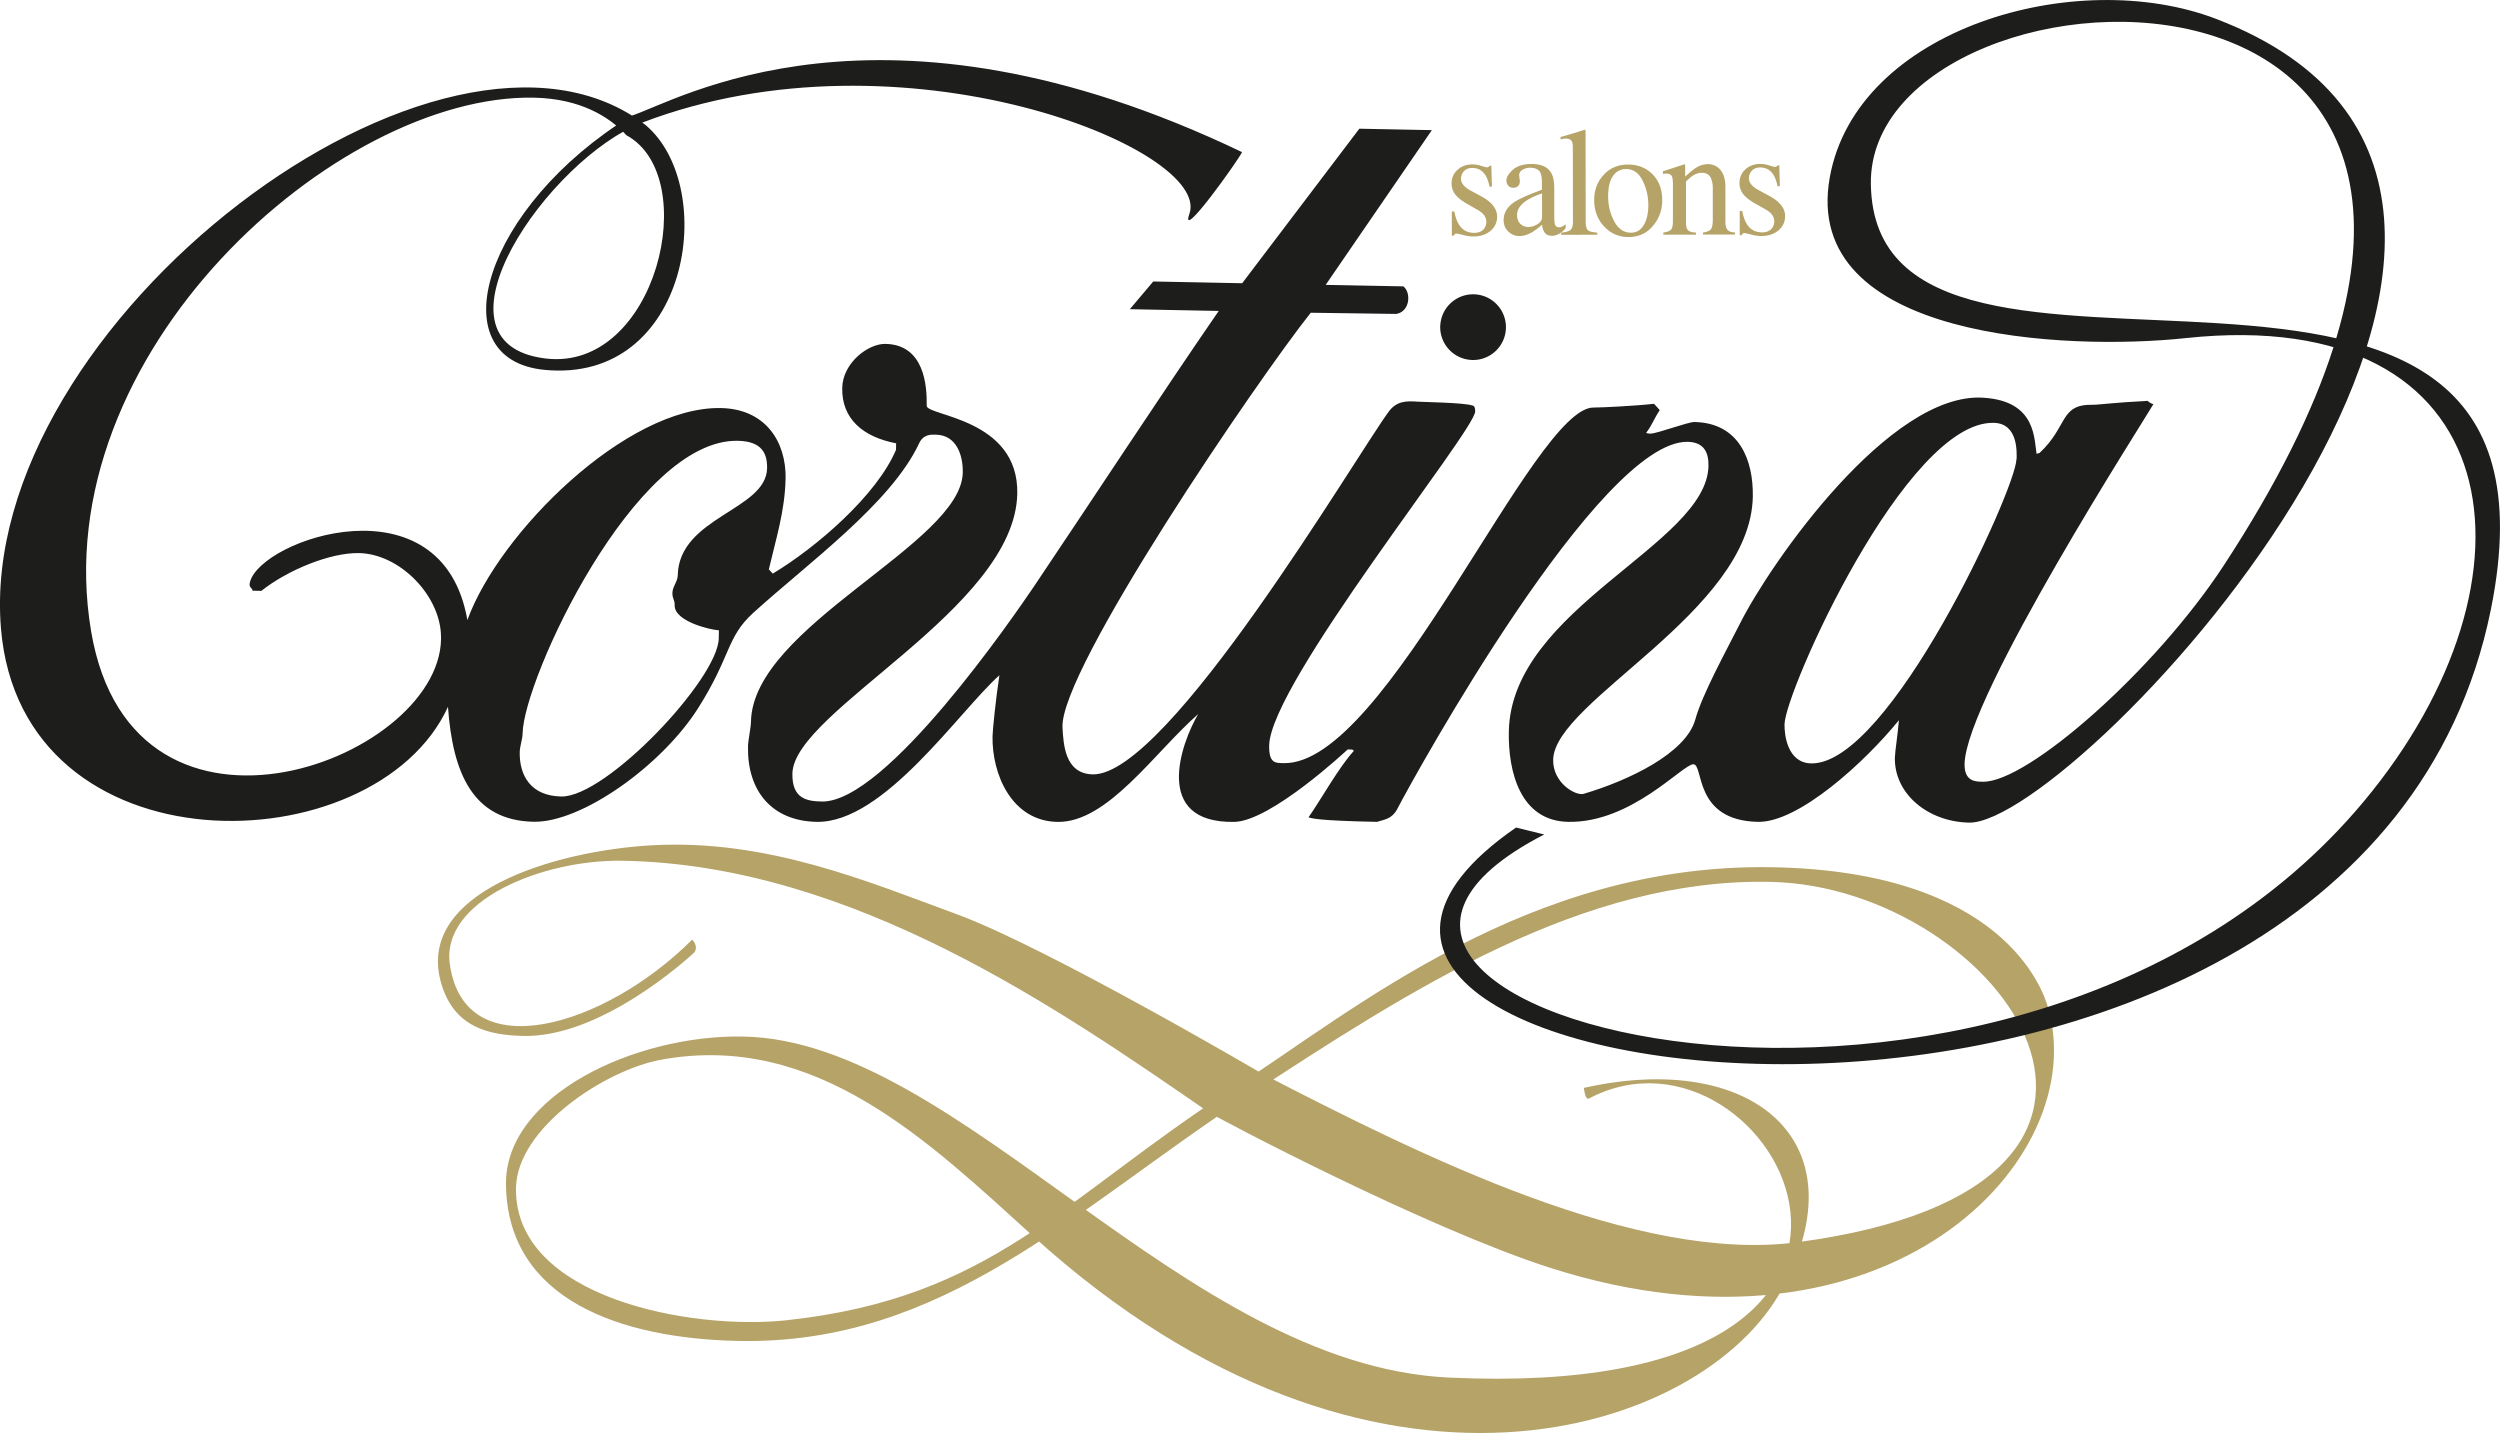
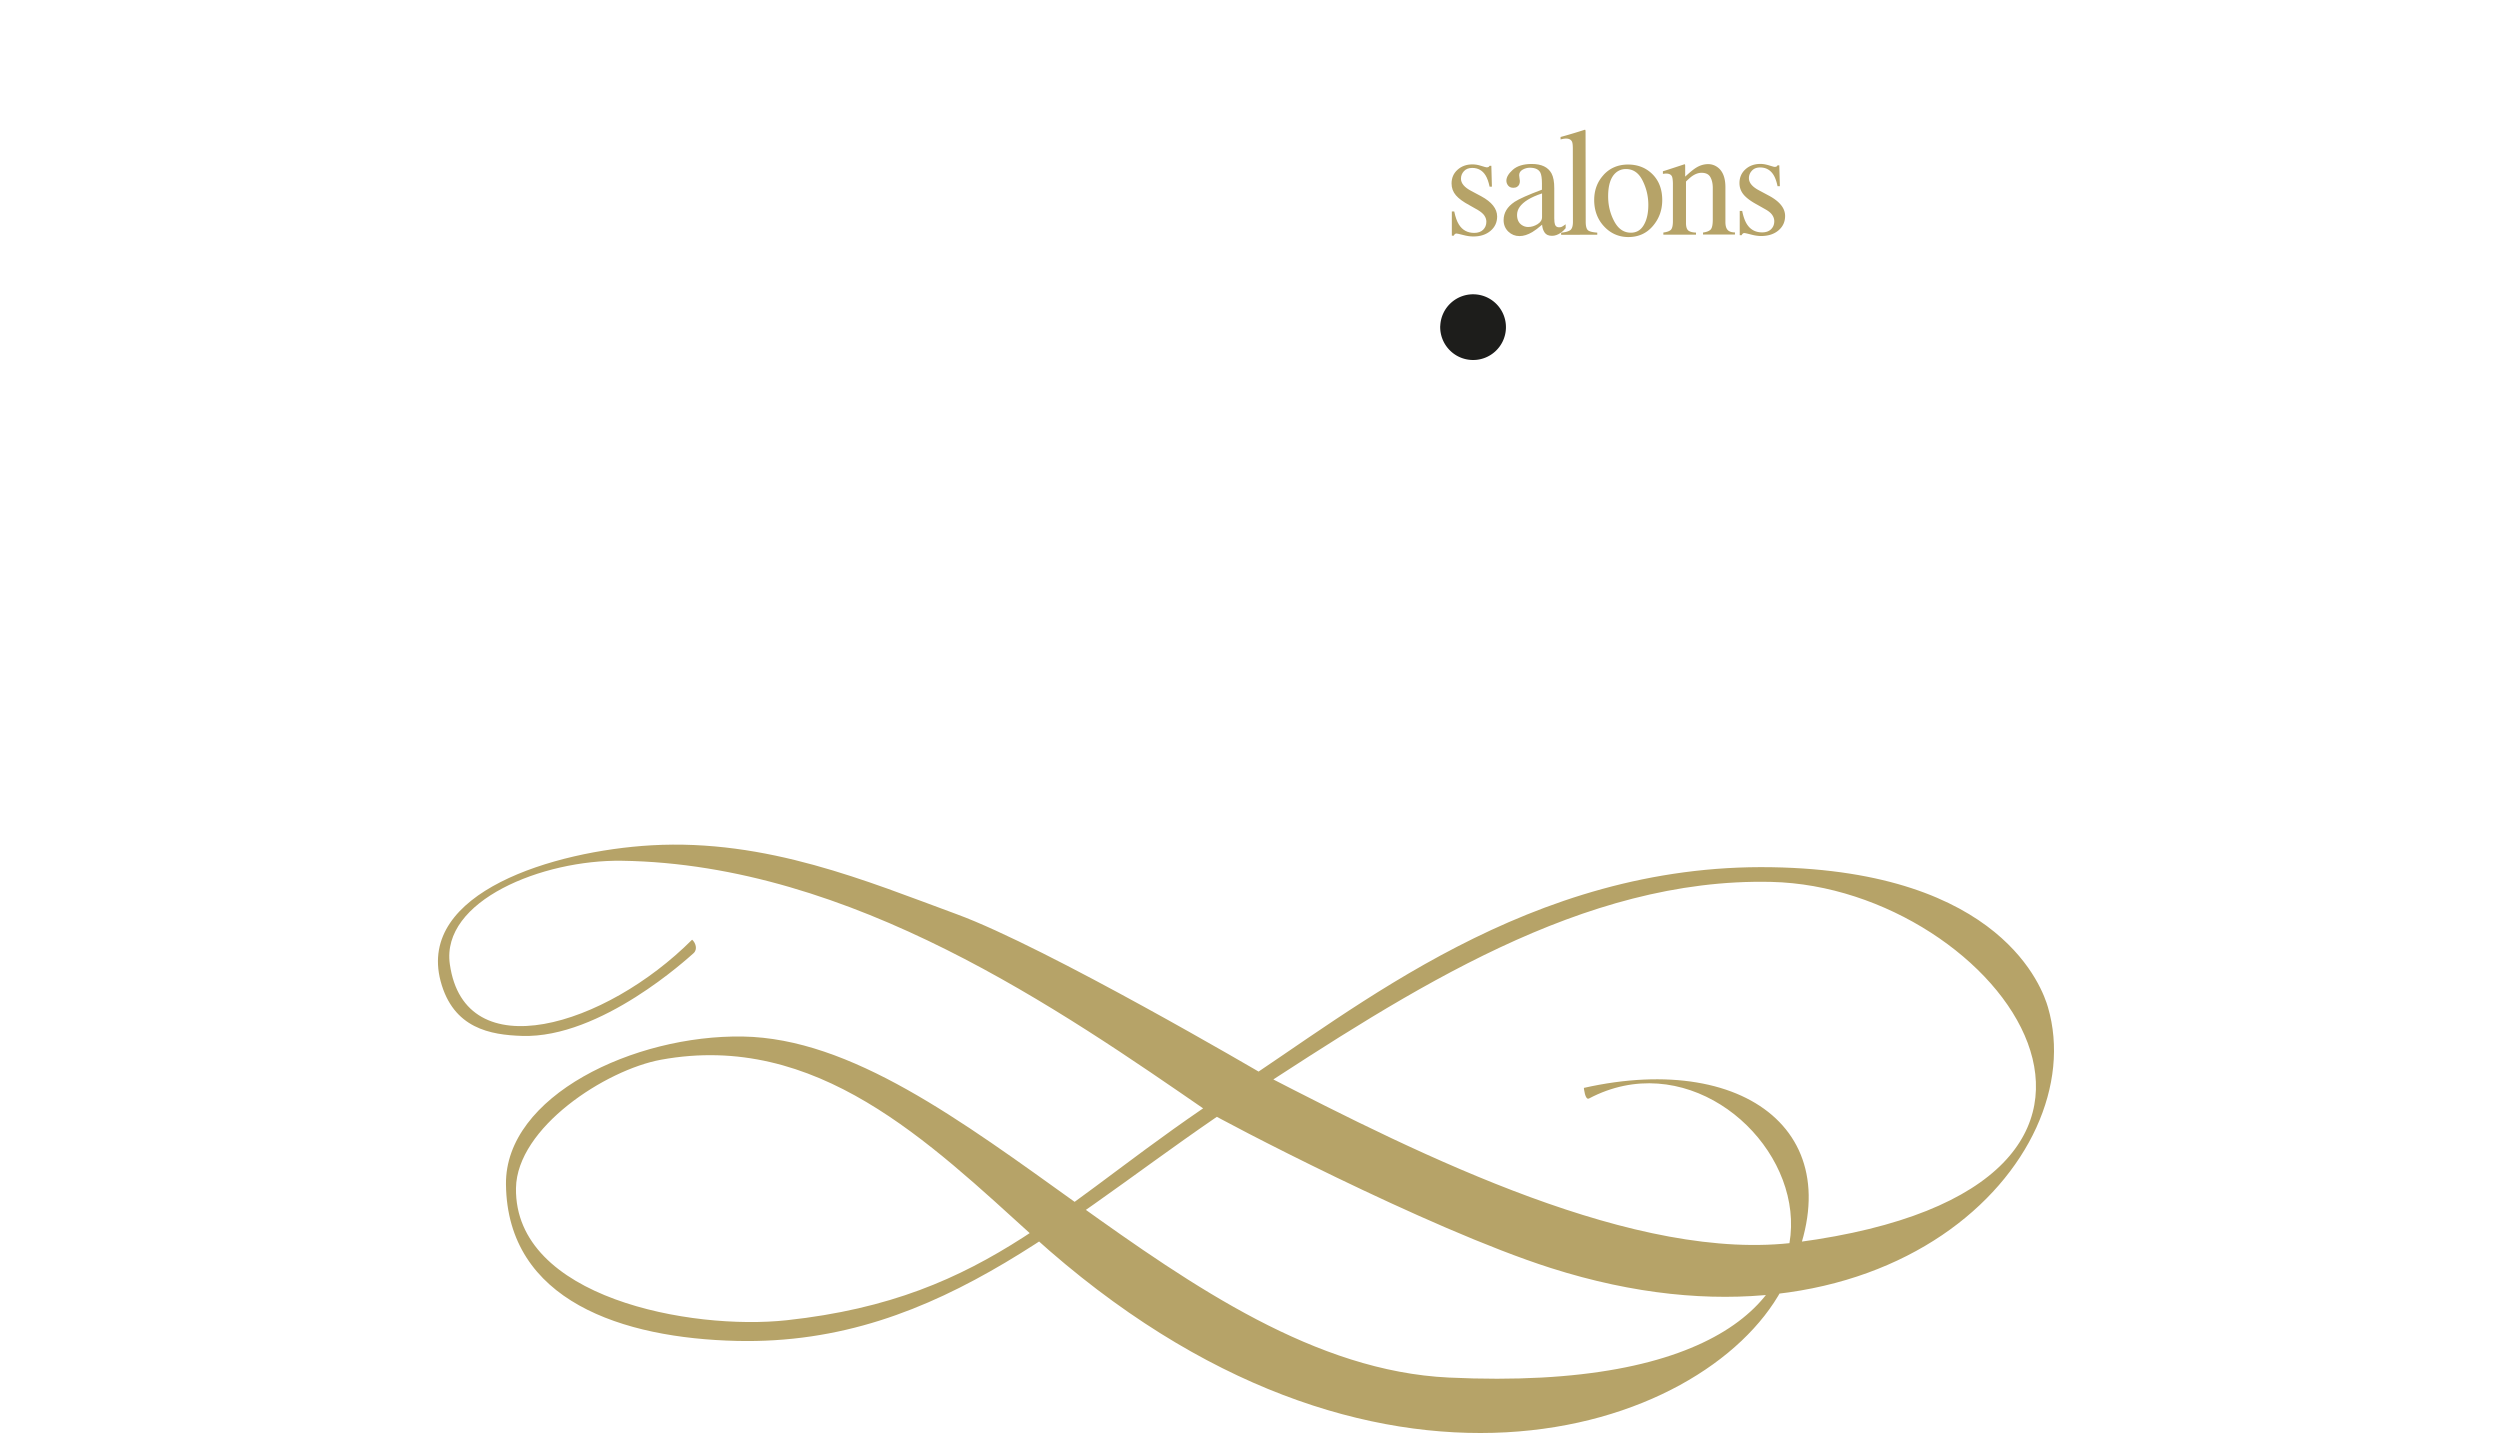
<svg xmlns="http://www.w3.org/2000/svg" id="Laag_1" viewBox="0 0 487.13 279.22">
  <defs>
    <style>.cls-2{fill:#b6a368}.cls-3{fill:#1d1d1b}.cls-2{fill-rule:evenodd}</style>
  </defs>
  <path d="M235.56 216.73c1.65 1.14 42.52 22.66 66.6 30.34 65.46 20.88 105.58-21 96.89-50.8-1.03-3.54-8.87-26.53-53.8-27.29-47.36-.8-81.18 27.74-104.91 43.06-33.47 21.62-46.82 40.85-87.04 45.21-18.63 2.02-53.07-4.37-52.76-25.74.18-11.8 17.47-23.04 28.26-25.02 30.28-5.55 52.28 16.08 72.62 34.49 66.2 59.92 130.66 38.3 145.81 10.21 15.66-29.03-6.02-46.57-38.61-39.21 0 0 .22 2.48 1.01 2.06 35.84-18.94 77.87 59.38-27.35 54.38-51.82-2.47-95.4-65.75-137.54-66.45-21.14-.35-46.34 11.55-46.15 28.8.25 22.74 22.78 30 44.99 30.51 40.31.94 66-25.76 99.3-47.53 32.06-20.96 65.52-42.74 102.25-41.91 44.4 1.01 87.17 59.29 5.11 70.21-31.14 4.15-72.96-16.65-104.21-32.79 0 0-42.04-24.68-59.65-31.14-17.3-6.35-36.96-14.7-59.47-13.41-19 1.1-45.62 9.16-41.06 26.45 2.45 9.27 9.74 10.49 15.87 10.69 15.39.51 32.49-15.32 33.38-16.08.93-.79.4-2.12-.24-2.67-16.87 16.89-44.32 25.3-47.21 4.77-1.75-12.37 18.03-20.38 33.52-20.15 44.85.66 85.56 29.15 114.36 49Z" style="fill:#b6a368" />
-   <path class="cls-3" d="M397.4 88.27c5.58-5.18 3.9-9.52 10.33-9.4 1.21.02 3.88-.41 10.75-.76 0 0 .43.49 1.12.63-1.45 2.58-36.55 57.11-36.8 70.11-.07 3.58 2.36 3.45 3.58 3.47 8.62.17 33.43-21.54 46.89-42.09 84.64-129.28-69.48-121.97-68.73-74.33.87 55.4 139.76-10.76 120.81 82.87-25.68 126.89-266.01 95.03-189.95 42.48l5.5 1.35c-67.57 34.71 91.03 75.87 159.67-6.41 36.4-43.63 28.73-97.09-34.68-90.31-22.99 2.46-75.07.36-69.35-31.34 5.21-28.94 47.93-41.34 75.3-30.85 88.36 33.87-27.22 157.01-48.17 156.6-8.02-.16-14.59-5.63-14.45-12.67.03-1.21.58-4.61.79-7.29-6.69 8.24-19.56 19.96-27.46 19.81-12.63-.25-10.52-11.18-12.59-11.22-2.06-.04-12.07 11.46-24.4 11.22-9.35-.18-11.72-9.79-11.56-17.63.47-24.04 38.61-36.42 38.9-51.72.05-2.55-.82-4.63-4.04-4.7-17.12-.33-53.08 64.76-56.61 71.56-1.01 1.92-2.43 2.02-3.93 2.49-12.18-.24-12.66-.73-13.36-.87 2.52-3.6 5.92-9.78 8.84-12.96-.41-.33 0-.25-1.21-.27 0 0-14.93 14-22.11 14.11-16.03.26-10.31-15.4-7.01-21.01-8.45 7.39-17.65 21.2-27.42 21.01-9.05-.17-12.79-9.5-12.65-16.67.02-1.21.63-7.3 1.34-11.91-7.88 7.04-22.51 28.83-35.62 28.57-8.75-.17-13.54-6.06-13.37-14.68.02-1.21.56-3.63.58-4.85.36-18.64 41-34.61 41.27-48.52.07-3.52-1.31-7.31-5.2-7.39-.85-.02-2.45-.19-3.33 1.73-5.45 11.62-21.55 23.24-32.3 32.99-5.27 4.79-4.3 8.45-10.8 18.66-7.08 11.12-22.65 22.23-32 22.04-11.9-.23-15.77-9.58-16.68-22.39C73.03 168.84 4.1 170.42.18 122.37-4.65 62.88 86.83-5.82 125.85 24.41c14.27 12.16 8.51 50.4-19.74 47.66-20.79-2.01-11.89-31.84 16.88-49.5 8.73-2.72 48.25-26.84 119.02 7.07-.58 1.39-12.29 17.83-10.25 12.02 4.42-12.61-55.95-37.1-106.56-17.79-18.11 6.92-43.4 42.99-18.92 45.98 21.57 2.64 30.69-35.44 15.76-43.51l-.57-.61c-2.79-2.78-8.16-6.53-17.49-6.7-38.31-.7-95.36 49.82-86.23 103.96 8.18 48.48 69.73 24.53 68.16.4-.5-7.76-8.2-15.47-15.97-15.62-5.59-.11-13.94 3.32-19.01 7.36l-1.72-.03c-.05-.68-.8-.48-.51-1.66 2.08-8.4 37.49-20.62 42.37 7.38 6.18-17.03 31-41.67 49.4-41.31 8.56.17 12.75 6.38 12.61 13.85-1.46-.63-3.61-2.02-3.61-2.02.06-2.85-.87-5.36-5.72-5.45-20.04-.39-41.72 46.38-41.92 57.01-.02 1.22-.53 2.42-.56 3.64-.09 4.55 2.14 8.55 8.09 8.66 8.75.17 30.57-22.91 30.69-30.81l.03-1.57c-1.78-.11-8.67-1.76-8.62-4.86.02-1.21-.46-1.22-.44-2.44.02-1.21 1.01-2.17 1.04-3.38.22-11.42 17.25-12.7 17.41-20.9l3.6 2.04c-.12 6.31-1.92 11.87-3.26 17.67l.77.82c8.55-5.15 20.25-15.25 24.01-24.12l.02-1.27c-6.48-1.24-10.62-4.78-10.5-10.79.09-4.86 5.03-8.65 8.43-8.58 7.59.15 8.1 8.18 8.03 12.06-.04 2 17.93 2.41 17.65 17.11-.44 22.46-43.59 42.34-43.82 54.54-.09 4.92 2.81 5.4 5.73 5.46 12.51.24 37.43-36.15 41.3-41.85 11.7-17.39 24.58-37.11 36.04-53.74l-17.32-.34 4.56-5.4 17.33.34 22.83-30.11 14.13.28-20.69 30.15 15.14.29c1.55 1.21 1.31 4.92-1.38 5.37l-16.67-.23c-10.39 13.08-49.02 69.71-48.37 80.84.19 3.21.43 9 5.9 9.11 14.63.28 51.12-61.77 57.67-70.69 1.5-2.04 3.41-2.1 5.48-1.94 1.03.08 9.29.19 10.82.76 0 0 .57-.05.54 1.16-.07 3.76-39.9 52.98-40.14 65.06-.07 3.58 1.27 3.43 2.85 3.46 20.04.39 48.73-69.51 60.39-69.29 1.21.02 8.23-.32 11.75-.73l1.11 1.22c-1.04 1.58-1.56 3.03-2.52 4.27 0 0-.48.3.73.32 1.21.02 7.33-2.29 8.55-2.26 8.8.17 11.51 7.51 11.38 14.56-.44 22.47-38.67 39.76-38.9 51.24-.09 4.56 4.42 7.1 5.94 6.65 8.72-2.58 19.94-7.89 21.76-14.5 1.36-4.95 6.01-13.34 8.69-18.66 5.99-11.92 29.16-45.1 47.35-44.03 10.69.63 9.91 8.39 10.53 11.39-1.29.82-3.97.64-3.97.64.02-1.27.38-7.04-4.48-7.13-17.12-.33-40.62 52.3-40.74 58.73-.04 2 .52 7.54 5.2 7.63 15.24.3 39.87-53.39 39.99-59.28l4.49-1.2Z" />
  <path class="cls-3" d="M280.64 63.47a6.403 6.403 0 0 1 6.67-6.12c3.53.15 6.27 3.14 6.12 6.67-.15 3.53-3.14 6.28-6.67 6.12-3.53-.15-6.27-3.14-6.13-6.67Z" />
  <path class="cls-2" d="M282.88 41.2h.48c.23 1.11.53 1.96.91 2.55.68 1.09 1.67 1.63 2.99 1.63.73 0 1.3-.2 1.72-.6.42-.41.64-.93.64-1.57 0-.41-.12-.8-.37-1.18-.25-.38-.67-.74-1.28-1.11l-1.64-.93c-1.2-.64-2.08-1.28-2.64-1.93-.56-.65-.85-1.42-.85-2.3 0-1.09.38-1.98 1.16-2.68.77-.7 1.75-1.05 2.92-1.05.52 0 1.08.09 1.69.29.62.19.97.29 1.05.29.18 0 .3-.03.38-.07.08-.05.15-.13.2-.23h.35l.11 4.06h-.45c-.2-.94-.46-1.67-.79-2.2-.6-.97-1.48-1.45-2.61-1.45-.68 0-1.22.21-1.6.63-.39.42-.58.91-.58 1.47 0 .89.67 1.69 2.01 2.39l1.93 1.03c2.07 1.12 3.1 2.43 3.11 3.93 0 1.15-.43 2.09-1.29 2.81-.85.73-1.97 1.1-3.36 1.1-.58 0-1.24-.09-1.98-.29-.74-.19-1.18-.29-1.31-.29-.12 0-.22.04-.31.13-.09.07-.15.17-.2.29h-.38v-4.7ZM300.46 37.69c-1.12.37-2.04.78-2.77 1.23-1.4.87-2.09 1.85-2.09 2.95 0 .88.29 1.53.88 1.95.38.27.81.41 1.27.41.64 0 1.25-.18 1.83-.54.59-.36.89-.82.89-1.37V37.7Zm-5.36 1.65c.89-.58 2.67-1.38 5.35-2.38v-1.24c0-.99-.11-1.68-.3-2.07-.33-.65-1.02-.97-2.06-.97-.49 0-.97.13-1.41.38-.45.27-.67.62-.67 1.08 0 .11.02.32.07.6.05.27.07.45.07.52 0 .54-.18.92-.54 1.14-.2.13-.44.19-.73.19-.44 0-.77-.14-1.01-.42-.23-.29-.35-.61-.35-.96 0-.68.42-1.39 1.25-2.13.84-.75 2.08-1.13 3.7-1.13 1.89 0 3.17.61 3.84 1.83.36.67.55 1.64.54 2.93v5.84c.01.57.05.95.13 1.17.13.38.39.57.79.57.22 0 .41-.03.55-.1.14-.07.4-.23.75-.49v.76c-.3.38-.64.69-1 .93-.54.37-1.1.56-1.66.56-.66 0-1.15-.21-1.44-.64-.29-.43-.45-.94-.49-1.53-.74.64-1.37 1.12-1.89 1.43-.89.53-1.72.79-2.52.79-.84 0-1.56-.29-2.17-.87-.61-.59-.92-1.34-.92-2.24 0-1.41.7-2.59 2.1-3.53Z" />
-   <path class="cls-2" d="M304.19 45.34c.9-.09 1.51-.27 1.83-.54.32-.28.48-.83.47-1.63l-.02-14.23c0-.64-.05-1.08-.16-1.33-.19-.41-.59-.61-1.18-.61-.13 0-.29.02-.45.04-.16.03-.36.07-.6.13v-.48c1.31-.35 2.88-.82 4.73-1.41.06 0 .1.03.11.09.02.06.03.18.03.38l.03 17.47c0 .84.15 1.39.44 1.65.29.24.89.39 1.81.46v.41l-7.04.01v-.41ZM312.46 34.08c1.23-1.34 2.81-2.01 4.75-2.02 1.92 0 3.52.63 4.78 1.89 1.26 1.26 1.9 2.94 1.9 5.04 0 1.93-.6 3.61-1.83 5.05-1.22 1.43-2.8 2.14-4.74 2.15-1.87 0-3.45-.68-4.74-2.05-1.29-1.37-1.94-3.09-1.95-5.15 0-1.93.61-3.57 1.83-4.9Zm2.34-.38c-.97.88-1.45 2.41-1.45 4.58 0 1.73.39 3.34 1.18 4.83.79 1.49 1.88 2.24 3.27 2.23 1.08 0 1.92-.5 2.5-1.5.59-1 .88-2.31.88-3.93 0-1.68-.38-3.26-1.13-4.75-.75-1.49-1.83-2.23-3.25-2.22-.77 0-1.44.26-2 .76ZM324.11 45.31c.68-.09 1.17-.26 1.44-.51.28-.26.42-.84.42-1.73v-7.39c-.02-.62-.08-1.06-.19-1.31-.19-.37-.56-.55-1.14-.55-.09 0-.18 0-.28.02-.09.01-.2.02-.34.04v-.51c.4-.11 1.34-.42 2.83-.91l1.37-.45c.07 0 .11.03.11.07.02.05.03.12.03.2v2.14c.89-.83 1.6-1.41 2.1-1.72.76-.48 1.54-.71 2.36-.72.66 0 1.26.19 1.8.57 1.05.74 1.58 2.05 1.58 3.94v6.81c.01.7.15 1.2.44 1.51.28.31.75.47 1.42.48v.41h-6.22v-.39c.71-.1 1.2-.29 1.48-.58.28-.3.42-.95.42-1.94v-6.22c-.01-.84-.17-1.53-.48-2.07-.31-.55-.88-.83-1.72-.83-.57 0-1.15.2-1.74.59-.33.22-.76.6-1.28 1.11v8.16c.01.7.17 1.17.48 1.41.31.23.8.36 1.47.38v.41h-6.36v-.4ZM338.99 41.1h.48c.22 1.11.53 1.96.9 2.55.68 1.09 1.68 1.63 2.99 1.63.73 0 1.3-.2 1.72-.6.43-.41.64-.93.64-1.57 0-.41-.12-.8-.37-1.18-.24-.38-.67-.75-1.28-1.1l-1.64-.93c-1.2-.64-2.08-1.28-2.64-1.93-.56-.65-.85-1.42-.85-2.3 0-1.08.39-1.98 1.16-2.68.77-.7 1.75-1.05 2.93-1.05.52 0 1.07.1 1.69.29.62.19.97.29 1.05.29.17 0 .3-.03.38-.07a.51.51 0 0 0 .2-.23h.35l.11 4.06h-.45c-.2-.94-.46-1.67-.79-2.2-.61-.97-1.48-1.45-2.61-1.45-.68 0-1.22.21-1.6.63-.39.42-.58.91-.58 1.47 0 .89.67 1.69 2.02 2.39l1.92 1.03c2.07 1.12 3.11 2.43 3.11 3.93 0 1.15-.43 2.08-1.29 2.81-.86.73-1.98 1.09-3.36 1.1-.58 0-1.25-.09-1.99-.29-.74-.19-1.18-.29-1.31-.29-.12 0-.22.04-.31.13a.66.66 0 0 0-.2.29h-.38v-4.7Z" />
+   <path class="cls-2" d="M304.19 45.34c.9-.09 1.51-.27 1.83-.54.32-.28.48-.83.47-1.63l-.02-14.23c0-.64-.05-1.08-.16-1.33-.19-.41-.59-.61-1.18-.61-.13 0-.29.02-.45.04-.16.03-.36.07-.6.13v-.48c1.31-.35 2.88-.82 4.73-1.41.06 0 .1.03.11.09.02.06.03.18.03.38l.03 17.47c0 .84.15 1.39.44 1.65.29.24.89.39 1.81.46v.41l-7.04.01v-.41M312.46 34.08c1.23-1.34 2.81-2.01 4.75-2.02 1.92 0 3.52.63 4.78 1.89 1.26 1.26 1.9 2.94 1.9 5.04 0 1.93-.6 3.61-1.83 5.05-1.22 1.43-2.8 2.14-4.74 2.15-1.87 0-3.45-.68-4.74-2.05-1.29-1.37-1.94-3.09-1.95-5.15 0-1.93.61-3.57 1.83-4.9Zm2.34-.38c-.97.88-1.45 2.41-1.45 4.58 0 1.73.39 3.34 1.18 4.83.79 1.49 1.88 2.24 3.27 2.23 1.08 0 1.92-.5 2.5-1.5.59-1 .88-2.31.88-3.93 0-1.68-.38-3.26-1.13-4.75-.75-1.49-1.83-2.23-3.25-2.22-.77 0-1.44.26-2 .76ZM324.11 45.31c.68-.09 1.17-.26 1.44-.51.28-.26.42-.84.42-1.73v-7.39c-.02-.62-.08-1.06-.19-1.31-.19-.37-.56-.55-1.14-.55-.09 0-.18 0-.28.02-.09.01-.2.02-.34.04v-.51c.4-.11 1.34-.42 2.83-.91l1.37-.45c.07 0 .11.03.11.07.02.05.03.12.03.2v2.14c.89-.83 1.6-1.41 2.1-1.72.76-.48 1.54-.71 2.36-.72.66 0 1.26.19 1.8.57 1.05.74 1.58 2.05 1.58 3.94v6.81c.01.7.15 1.2.44 1.51.28.31.75.47 1.42.48v.41h-6.22v-.39c.71-.1 1.2-.29 1.48-.58.28-.3.42-.95.42-1.94v-6.22c-.01-.84-.17-1.53-.48-2.07-.31-.55-.88-.83-1.72-.83-.57 0-1.15.2-1.74.59-.33.22-.76.6-1.28 1.11v8.16c.01.7.17 1.17.48 1.41.31.23.8.36 1.47.38v.41h-6.36v-.4ZM338.99 41.1h.48c.22 1.11.53 1.96.9 2.55.68 1.09 1.68 1.63 2.99 1.63.73 0 1.3-.2 1.72-.6.43-.41.64-.93.64-1.57 0-.41-.12-.8-.37-1.18-.24-.38-.67-.75-1.28-1.1l-1.64-.93c-1.2-.64-2.08-1.28-2.64-1.93-.56-.65-.85-1.42-.85-2.3 0-1.08.39-1.98 1.16-2.68.77-.7 1.75-1.05 2.93-1.05.52 0 1.07.1 1.69.29.62.19.97.29 1.05.29.17 0 .3-.03.38-.07a.51.51 0 0 0 .2-.23h.35l.11 4.06h-.45c-.2-.94-.46-1.67-.79-2.2-.61-.97-1.48-1.45-2.61-1.45-.68 0-1.22.21-1.6.63-.39.42-.58.91-.58 1.47 0 .89.67 1.69 2.02 2.39l1.92 1.03c2.07 1.12 3.11 2.43 3.11 3.93 0 1.15-.43 2.08-1.29 2.81-.86.73-1.98 1.09-3.36 1.1-.58 0-1.25-.09-1.99-.29-.74-.19-1.18-.29-1.31-.29-.12 0-.22.04-.31.13a.66.66 0 0 0-.2.29h-.38v-4.7Z" />
</svg>